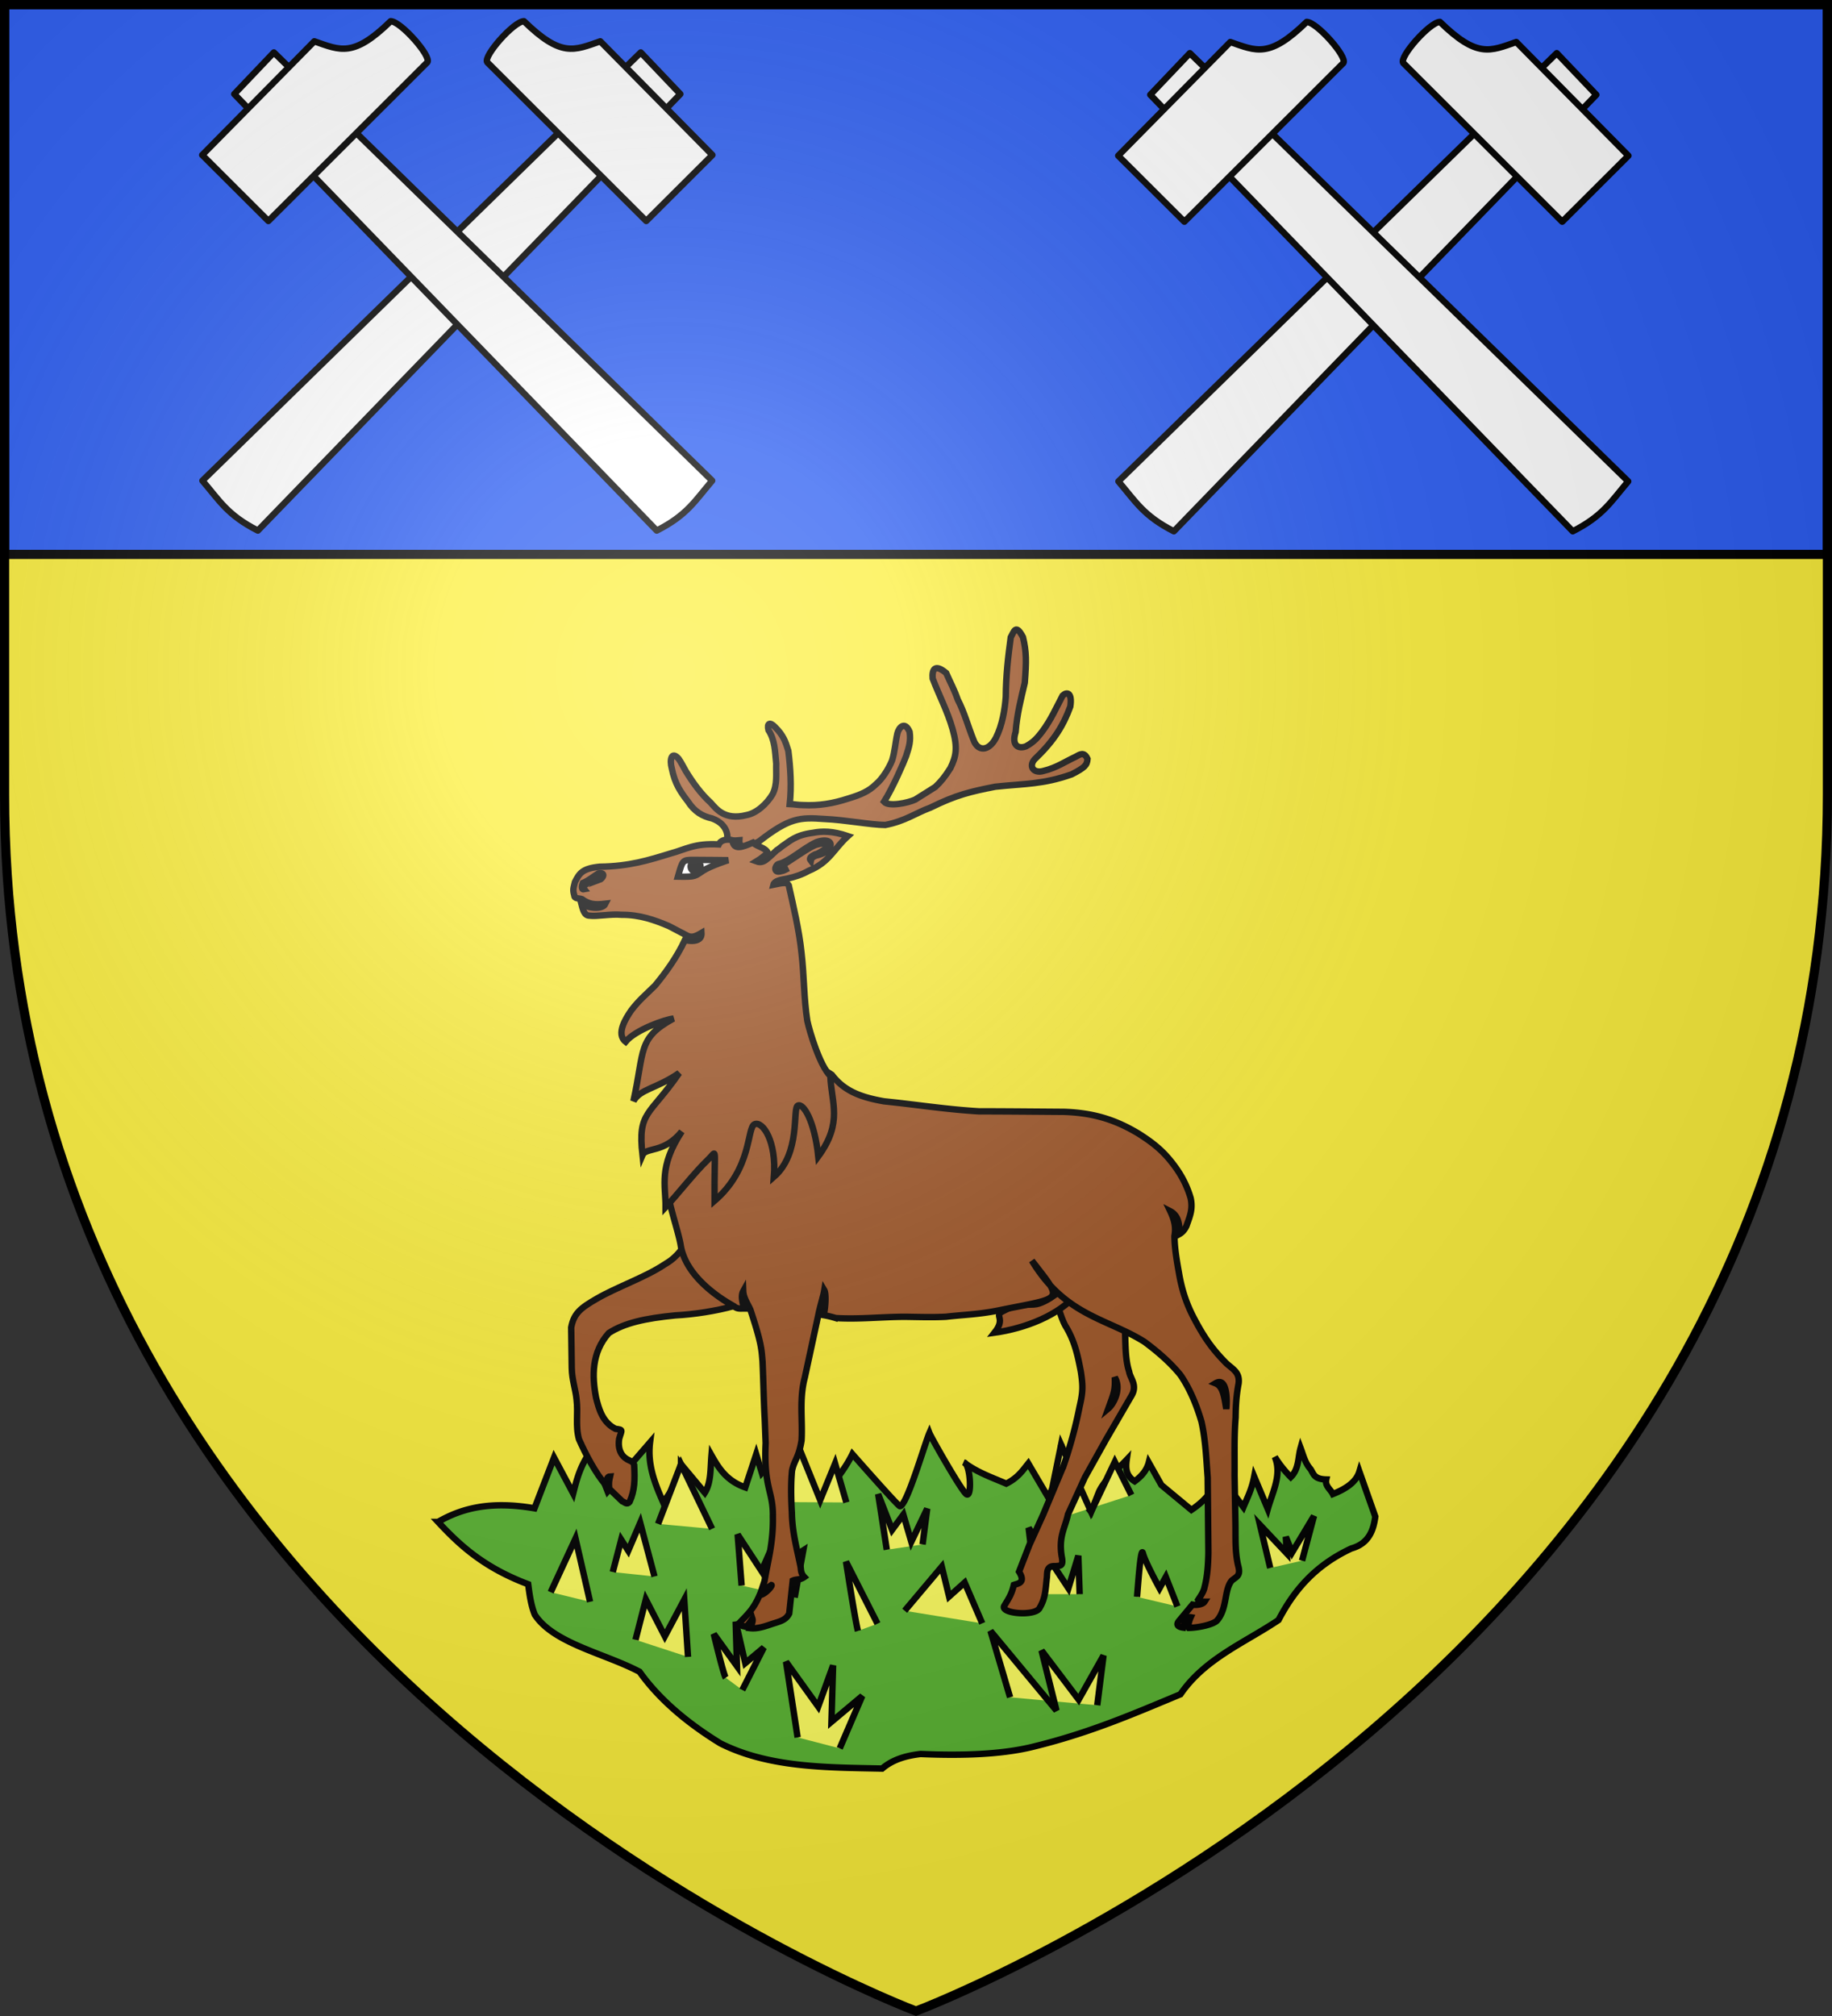
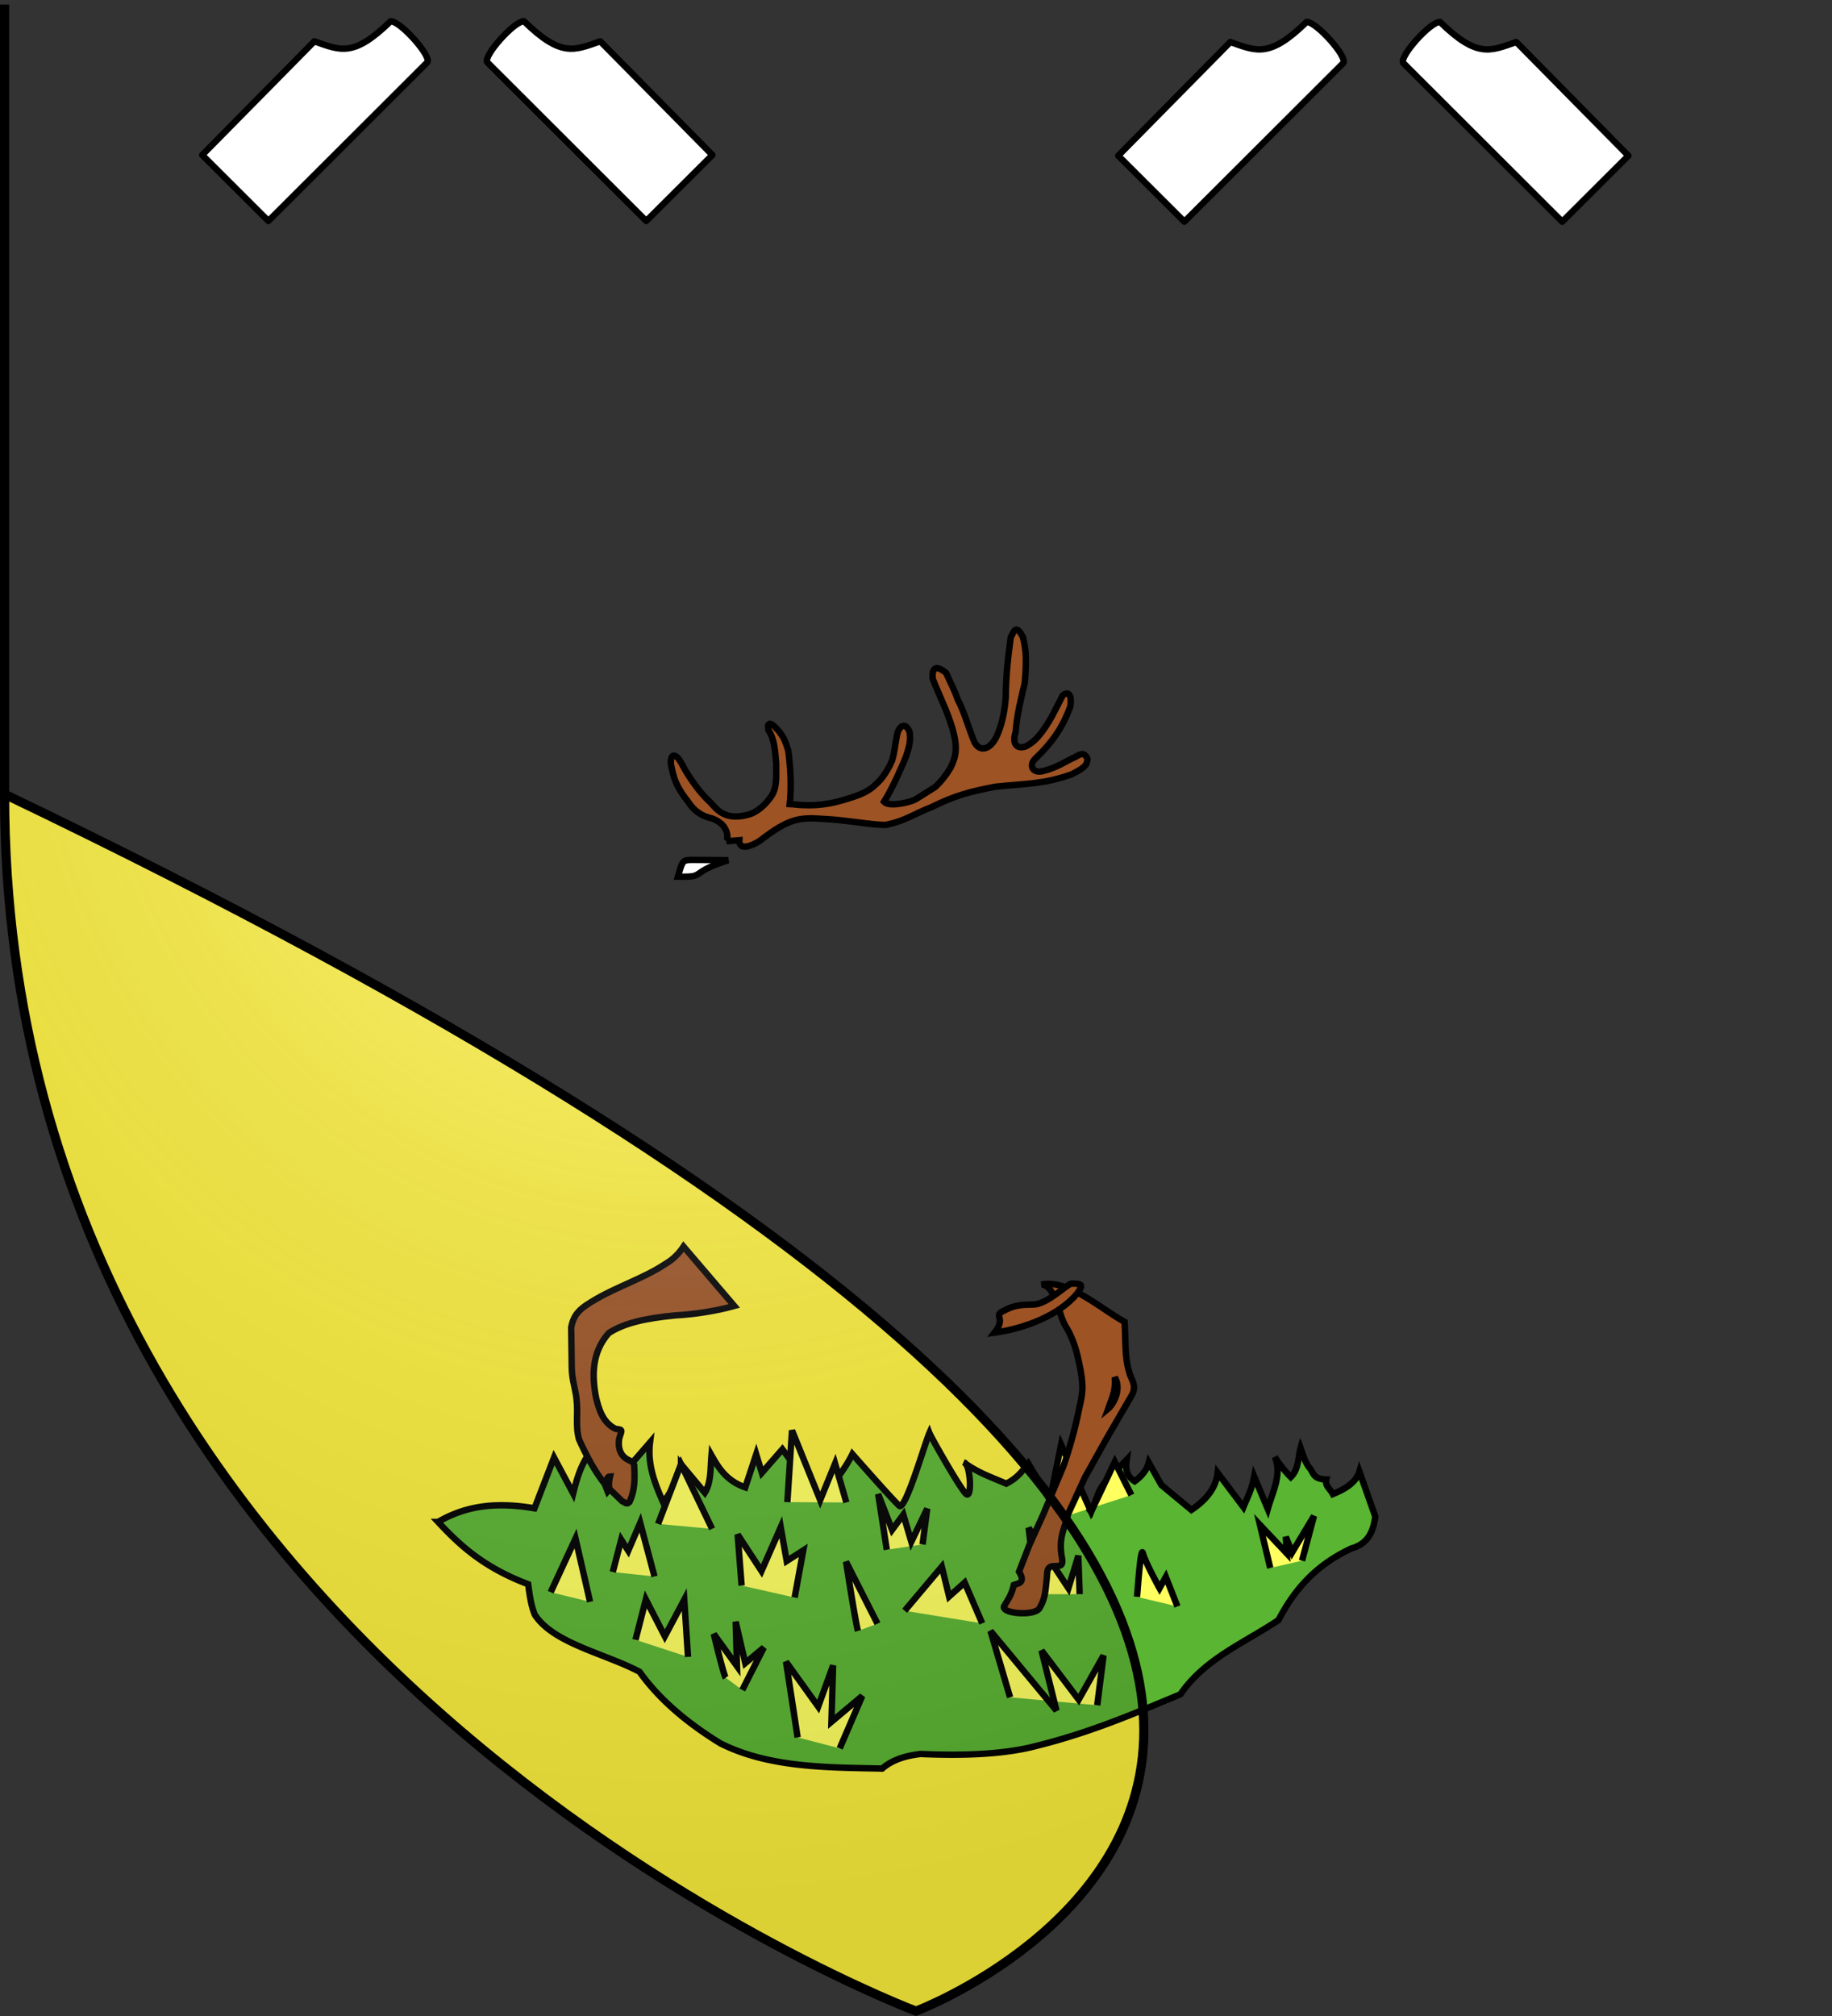
<svg xmlns="http://www.w3.org/2000/svg" xmlns:xlink="http://www.w3.org/1999/xlink" width="600" height="660" viewBox="-300 -300 600 660">
  <rect x="-300" y="-300" width="600" height="660" fill="#333333" stroke="none" />
  <defs>
    <radialGradient id="d" cx="-80" cy="-80" r="405" gradientUnits="userSpaceOnUse">
      <stop offset="0" style="stop-color:#fff;stop-opacity:.31" />
      <stop offset=".19" style="stop-color:#fff;stop-opacity:.25" />
      <stop offset=".6" style="stop-color:#6b6b6b;stop-opacity:.125" />
      <stop offset="1" style="stop-color:#000;stop-opacity:.125" />
    </radialGradient>
-     <path id="a" d="M-298.5-298.5h597V-40C298.5 246.2 0 358.39 0 358.39S-298.5 246.2-298.5-40z" />
+     <path id="a" d="M-298.5-298.5V-40C298.5 246.2 0 358.39 0 358.39S-298.5 246.2-298.5-40z" />
  </defs>
  <use xlink:href="#a" width="100%" height="100%" style="fill:#fcef3c" transform="matrix(1 0 0 1 0 .05)" />
-   <path d="M-298.5-298.5h597v180h-597z" style="fill:#2b5df2;stroke:#000;stroke-width:3" />
  <g style="stroke:#000;stroke-width:1.69;stroke-miterlimit:4;stroke-dasharray:none;stroke-opacity:1">
    <path d="M994.48-276.928c5.662 6.072 11.945 11.98 23.772 16.43.361 2.791.742 5.572 1.748 8.04 4.947 7.566 18.256 10.115 27.617 15.032 4.821 6.782 11.888 13.084 21.324 18.877 12.683 6.375 27.725 6.347 42.648 6.642 2.814-2.411 6.34-3.402 10.138-3.845 11.968.521 22.395.015 30.413-2.098 14.711-3.65 26.255-8.71 38.104-13.633 6.447-9.428 16.878-13.541 25.868-19.576 3.937-7.529 9.391-14.298 19.227-18.877 4.433-1.24 5.784-4.534 6.292-8.39l-4.195-11.886c-.852 2.839-3.598 4.579-6.991 5.943-.627-1.263-2.147-2.143-1.748-3.845-3.394-.086-3.337-1.636-4.195-2.797-1.403-1.589-1.853-3.6-2.567-5.496-.73 2.595-.4 5.508-2.595 7.663-1.565-1.582-3.001-3.36-4.203-5.315 1.938 4.634-.572 9.162-1.854 13.72l-3.584-8.529c-.688 3.54-1.83 5.575-2.842 8.034l-6.798-9.023c-.434 3.86-2.877 7.07-6.921 9.764l-7.91-6.55-3.337-5.933c-.44 1.701-1.523 3.36-3.708 4.944-2.346-1.466-2.402-3.529-2.101-5.685-2.554 2.72-5.683 5.055-7.292 8.404l-2.101 5.315c-4.199-5.26-7.556-10.86-7.91-17.674 1.983 6.463-2.141 10.24-3.337 13.966l-5.315-9.022c-1.501 1.864-2.744 3.784-5.809 5.314-3.782-1.631-7.67-2.946-11.123-5.562 1.619.295 2.135 8.939.741 8.405-.898.033-9.451-15.054-9.887-16.191-1.239 2.843-6.01 19.405-7.787 19.28-.489-.034-12.52-13.718-12.52-13.718-2.152 4.376-5.466 8.172-8.49 12.112l-9.969-13.38-5.418 6.206-1.486-4.894-2.884 8.739c-4.977-1.77-7.004-5.093-8.914-8.477-.298 3.45-.07 7.192-1.748 9.875l-6.29-7.524a24.65 24.65 0 0 1-4.696 10.073c-2.17-4.934-4.198-9.917-3.46-15.82l-11.186 12.915-4.263-10.814c-2.889 3.79-3.864 7.58-4.82 11.37l-5.05-9.463-5.155 13.37c-11.705-2.032-19.3.044-25.432 3.584z" style="fill:#5ab532;stroke:#000;stroke-width:1.69;stroke-linecap:butt;stroke-linejoin:miter;stroke-miterlimit:4;stroke-dasharray:none;stroke-opacity:1" transform="matrix(1.242 0 0 1.242 -1391.682 542.187)" />
    <path d="m1024.185-258.402 6.55-14.151 3.832 16.685M1040.561-263.716l2.225-8.528 1.854 2.904 3.151-7.354 3.77 14.152M1046.555-245.857l2.72-10.63 5.005 9.703 5.129-9.64.989 15.078M1070.339-235.853c-.612-.874-3.146-11.536-3.146-11.536l6.117 8.477-.35-11.71 2.535 10.924 4.894-4.108-5.68 11.187M1089.304-220.122l-3.06-19.926 8.478 11.799 3.933-10.837-.437 14.857 8.127-6.817-5.942 13.808M1105.21-248.175c-.7-2.535-3.147-18.266-3.147-18.266l8.303 16.343M1052.51-276.404l6.034-15.74 8.212 17.051M1117.532-253.506l9.788-11.624 1.923 7.866 4.107-3.67 4.632 10.749M1152.315-257.876a9818 9818 0 0 1-2.098-17.479l10.487 15.906 2.622-8.565.35 10.138M1145.323-230.697l-5.156-17.478 17.391 20.974-3.933-15.818 9.789 12.934 6.554-11.623-1.66 13.109M1178.795-257.177c.175-1.573.961-13.808 1.573-11.449s4.37 9.177 4.37 9.177l1.66-2.972 3.06 7.779M1154.587-276.666l4.192-20.606 7.91 17.674 6.25-13.148 4.37 8.74M1213.927-264.78l-2.709-11.361 7.08 7.515-.263-4.37 1.66 4.108 5.769-9.613-3.147 11.798M1074.534-260.148l-1.049-13.459 6.292 9.613 5.07-11.536 1.572 8.915 4.37-2.797-2.272 12.41M1112.813-269.587l-2.273-14.682 3.67 9.438 2.972-4.02 2.098 7.167 4.195-8.74-1.224 9.439M1086.594-282.145l1.224-18.904 7.433 18.36 3.928-9.62 2.971 10.254" style="fill:#ffff60;fill-opacity:1;stroke:#000;stroke-width:1.69;stroke-linecap:butt;stroke-linejoin:miter;stroke-miterlimit:4;stroke-dasharray:none;stroke-opacity:1" transform="matrix(1.242 0 0 1.242 -1391.682 542.187)" />
  </g>
  <g style="stroke-width:1.55;stroke-miterlimit:4;stroke-dasharray:none">
    <g style="display:inline;stroke-width:1.55;stroke-miterlimit:4;stroke-dasharray:none" transform="matrix(1.355 0 0 1.355 -322.326 -437.407)">
      <g style="display:inline;stroke:#000;stroke-width:1.55;stroke-miterlimit:4;stroke-dasharray:none;stroke-opacity:1">
        <path d="M131.422 202.157c.467-.638.636-4.018-3.441-5.51-2.338-.51-4.283-1.633-5.897-4.148-1.742-2.26-3.143-4.271-3.864-7.935-.59-2.172-.052-4.273 1.636-2.366.645.934 1.115 1.877 1.71 2.942 1.657 2.728 3.647 5.5 6.028 7.674 1.366 1.49 3.36 4.351 8.65 3.025 2.508-.468 4.92-2.714 6.32-5.015 1.232-2.385.807-5.02.896-7.406-.296-2.94-.3-5.717-1.873-8.103-.423-1.703.37-2.026 1.558-.783 2.04 2.002 2.561 3.552 3.243 5.77.508 4.132.808 8.515.34 12.86 1.02.041 2.105.25 3.126.25 3.994.212 7.427-.424 10.87-1.533 3.228-.978 5.09-1.786 6.834-3.492 1.57-1.32 3.05-3.694 3.9-5.74.678-2.13.769-4.225 1.28-6.527.381-1.577 1.861-3.034 2.963-.398.308 2.215-.08 3.525-.846 5.868-.466 1.32-3.257 7.74-5.337 11.023 1.14 1.264 5.786.288 7.528-.52 1.401-.893 3.42-2.123 4.865-3.059 1.273-1.191 2.346-2.466 3.652-4.557 1.36-2.793 1.829-4.843.51-9.489-1.273-4.389-3.228-8.017-4.8-12.151-.17-2.027.407-3.724 3.265-1.333.977 2.215 2 4.095 2.808 6.439 1.614 3.11 2.505 6.513 3.78 9.667 1.025 2.942 3.714 2.866 5.445-.458 1.53-3.026 2.166-6.897 2.377-9.879.042-5.325.556-9.6 1.195-14.373.795-1.428 1.208-3.396 2.963-.05.854 3.577.83 5.855.432 11.013-.934 4.005-1.872 7.505-2.21 11.894-1.051 3.308.697 4.151 2.483 3.469 2.08-1.107 2.962-2.335 3.937-3.57 2.124-2.854 3.278-5.548 4.939-8.7 1.031-.96 2.37-.783 1.852 2.661-1.658 4.516-3.87 8.152-8.248 12.371-2.083 1.807-.777 3.956 1.816 3.162 3.144-.766 5.218-2.258 7.727-3.408.978-.553 2.05-1.324 2.869.524-.126 1.534-.64 2.072-3.836 3.726-7.053 2.47-11.308 2.217-18.446 2.984-5.863 1.15-9.43 1.96-15.637 5.03-3.781 1.404-6.127 3.278-10.973 4.216-3.61-.041-9.726-1.237-14.698-1.45-5.948-.425-8.4-.324-15.71 5.342-3.22 1.94-4.97 1.695-4.859-.205l-3.135.25" style="fill:#9d5324;fill-opacity:1;fill-rule:evenodd;stroke:#000;stroke-width:1.55;stroke-miterlimit:4;stroke-dasharray:none;stroke-opacity:1" transform="translate(60.632 102.51)" />
      </g>
      <path d="M288.27 420.769c.343 3.523-.054 8.42 1.128 12.037.254 1.66 2.097 3.262.566 5.82l-6.086 10.472-5.173 9.255-4.09 8.933c-.72 3.324-2.293 5.34-1.529 10.113.552 2.555-.413 2.282-1.517 2.41-2.246-.166-1.934 1.61-2.056 2.725-.339 2.939-.312 4.905-1.713 7.292-.85 2.172-9.484 1.49-8.618-.372 1.168-1.959 1.794-2.813 2.346-5.115.89-.331 2.996-.43 1.254-3.2l2.507-6.449 3.36-7.414 4.892-11.708a107 107 0 0 0 3.863-14.228c.849-3.664.86-5.02.305-8.598-.721-3.748-1.449-7.2-3.532-10.695-1.901-2.948-2.668-10.29-5.993-10.276 6.56-1.324 14.184 5.754 20.086 8.994zm-2.342 13.424c.139 3.096-.252 3.898-1.566 7.528 1.24-1.038 3.26-4.666 1.566-7.528z" style="display:inline;fill:#9d5324;fill-opacity:1;fill-rule:evenodd;stroke:#000;stroke-width:1.55;stroke-miterlimit:4;stroke-dasharray:none;stroke-opacity:1" />
      <path d="M275.464 411.534c-1.05.1-5.74 4.923-9.119 5.055-2.665.104-4.38-.09-7.644 1.711-1.987 1.097.97 1.558-1.845 5.104 7.378-1.045 15.552-4.17 19.967-9.453 1.407-2.001 1.522-2.417-1.359-2.417z" style="fill:#9d5324;fill-opacity:1;fill-rule:evenodd;stroke:#000;stroke-width:1.55;stroke-linecap:butt;stroke-linejoin:miter;stroke-miterlimit:4;stroke-dasharray:none;stroke-opacity:1" />
      <path d="M193.956 416.937c-4.322 1.208-9.805 2.06-14.241 2.28-7.267.723-12.275 1.802-16.1 4.272-4.164 4.688-4.056 10.422-3.077 15.578.678 2.724 1.554 5.982 4.7 7.56 1.98.268 1.513.198.888 2.438-.467 3.196 1.143 4.619 2.418 5.172.383.212.912.26 1.209 1.07.197 3.67.17 6.17-1.103 8.983-.664.792-1.18.04-1.792-.172l-3.119-2.999c-.165-1.494-.037-1.935.197-2.996-.65.022-.924.733-.99 2.166-2.536-2.997-4.842-7.342-6.537-11.166-.895-3.324-.155-6.163-.58-9.615-.211-2.344-1.11-4.669-1.154-7.566l-.138-9.81c.636-3.365 2.207-4.66 6.201-6.96 4.675-2.728 11.778-5.185 16.284-8.21.37-.31 2.517-1.158 4.672-4.367z" style="display:inline;fill:#9d5324;fill-opacity:1;fill-rule:evenodd;stroke:#000;stroke-width:1.55;stroke-miterlimit:4;stroke-dasharray:none;stroke-opacity:1" />
-       <path d="M181.023 402.379c-.392-2.537-2.025-7.402-2.802-11.074 4.85-1.392 8.017-51.068 39.328-30.204 3.058 4.048 7.282 5.459 12.595 6.396 7.649.766 14.959 1.953 22.991 2.422 6.841 0 13.727.079 20.61.122 7.224.255 12.562 2.006 18.045 5.332 2.72 1.747 5.108 3.465 7.404 6.235 2.294 2.769 4.003 5.639 5.068 9.261.593 2.727-.2 4.426-1.009 6.729-.45.984-1.068 1.618-1.758 1.998.244-3.382-.834-4.86-2.16-5.542 1.114 2.348 1.376 4.079 1.018 5.968 0 2.769.586 6.188 1.094 9 .68 3.962 1.746 7.282 3.575 10.776 2.676 5.112 4.702 7.783 7.889 11.022 1.742 1.534 3.244 2.234 2.946 4.832-.508 2.727-.684 4.872-.727 8.238-.38 4.683-.207 9.293-.25 13.98l.21 11.927c.042 3.236-.115 6.567.647 9.847.722 2.555-.396 2.669-1.543 3.65-1.869 2.215-1.019 6.626-3.484 9.567-.701.947-4.262 1.8-6.847 1.86-.364-.718.188-2.084.411-2.57-.926-.16-1.403 1.265-1.784 2.51-1.202-.157-1.822-.632-1.1-1.556l3.328-4.006c.76.16 2.44.025 2.906-.714-.48-.002-1.306.066-1.546-.437.546-.836 1.35-1.988 1.536-3.026.72-2.683.896-5.742.938-8.512l-.174-18.025c-.338-4.56-.514-9.03-1.492-13.461-1.231-4.176-2.841-8.03-5.094-11.31-2.591-3.196-5.859-5.899-8.665-7.987-9-5.686-19.133-6.228-27.242-19.635 7.765 10.074 7.813 8.782-7.862 11.988-4.886 1.022-8.546 1.055-12.881 1.567-3.272.17-6.622.054-9.852.012-5.737 0-11.073.647-16.81.305a24 24 0 0 0-2.907-.703c.51-2.291.574-5.294.136-6.028-.246 1.507-1.058 4.012-1.418 5.873l-3.29 15.23c-1.401 5.285-.49 10.267-.787 15.211-.667 4.132-1.775 4.769-2.3 7.282-.298 3.024-.248 6.602-.035 10.181.083 4.729 1.188 8.558 2.08 12.948.17.808-.011 1.597.922 2.577-1.126.788-1.861.444-2.798.87l-.849 7.93c-.85 1.787-2.606 1.99-4.56 2.672-1.81.616-3.345 1.066-4.96.87.119-.343.873-1.487.623-2.26-.636.901-1.457 2.259-1.816 1.836-.567-.052-.864-.14-1.437-.709 2.083-2.224 3.501-3.384 4.99-6.836 1.417-.145 3.22-2.383 2.864-2.44-.951.622-1.904 1.443-2.417 1.275l.736-2.196c.89-5.241 2.154-9.417 2.026-15.596.126-6.178-2.253-6.818-1.743-17.77l-.225-5.825c-.254-4.644-.32-9.288-.531-13.933-.254-2.897-.217-4.3-2.938-12.484-.608-1.396-1.656-2.795-1.724-4.488-.67 1.206-.114 2.905.194 4.209-.85-.008-1.63.17-2.418-.547-4.553-2.516-11.682-7.655-12.881-14.645zm129.24 33.253c1.592.646 2.025 2.391 2.606 6.175.225-1.532.343-7.953-2.606-6.175z" style="display:inline;fill:#9d5324;fill-opacity:1;fill-rule:evenodd;stroke:#000;stroke-width:1.55;stroke-miterlimit:4;stroke-dasharray:none;stroke-opacity:1" />
-       <path d="M177.354 393.078c.03-5.25-1.744-9.686 3.918-18.297-4.235 5.31-8.678 3.757-9.505 5.707-1.197-10.64 1.703-9.396 8.872-19.828-5.402 3.757-9.453 3.84-11.06 6.798 2.72-12.254.94-15.2 9.673-19.954-1.8.137-9.14 2.67-11.564 5.591-2.38-1.863.056-5.68 1.403-7.624 1.868-2.429 3.278-3.546 5.7-5.93 2.616-3.136 5.29-6.876 7.227-11 3.106.621 4.102-.367 4.011-1.72-1.66.999-2.499 1.121-3.46.644l-4.424-2.314c-3.4-1.45-7.107-2.765-11.443-2.721-2.633-.255-5.913.462-7.74.207-1.337 0-1.61-1.544-1.996-2.999 1.426 1.232 5.148 1.63 5.867.119-2.69.319-4.02.112-5.706-1.111-.677-.255-1.843-.019-1.843-.914-.424-1.364-.18-1.776.159-3.225 1.062-2.045 1.713-3.275 5.99-3.696 7.18-.083 11.93-1.604 17.071-3.18 3.696-.981 5.833-2.548 11.698-2.206.532-1.181 2.142-1.33 3.314-1.011.255 2.557 2.44 1.651 4.948.572 1.147 1.106 2.963 1.127 3.643 2.532-1.217.845-1.488 1.22-2.767 2.002 1.676.597 2.395-.425 4.887-2.694.3-.13 1.133-.837 1.346-1.008 1.783-1.15 3.123-2.64 7.372-3.195 2.25-.425 4.703-.487 8.485.79-3.525 3.195-4.443 6.326-9.543 8.413-1.474.848-3.202 1.44-5.101 1.86-1.73.293-3.141.587-3.364 1.474 2.604-.55 3.288-.59 3.697.135 1.165 5.218 2.554 11.033 3.094 16.402.636 5.495.551 10.919 1.4 16.373.552 2.554 2.97 10.722 5.564 13.32.226 6.462 3.107 11.173-2.918 19.422-.909-8.593-3.6-12.95-4.946-12.28s.8 11.48-5.778 17.22c.682-8.616-2.74-13.558-4.664-12.719-1.922.84-.53 10.598-9.69 18.514-.083-13.698.772-12.207-1.594-9.946-3.244 3.1-7.356 8.424-10.233 11.477zm35.049-84.522c-.029-.027.889-.781 1.51-.822 3.492-1.716 3.463-3.196.158-2.305-1.672.24-7.597 4.787-8.907 5.193-1.069.983 1.426.736 1.864.537-.546.28-1.079.64-1.78.736-1.868.553-1.529-1.32-.677-1.704 2.76-.638 5.863-3.749 9.263-5.325 2.59-.894 3.994-.042 3.186 1.32-.678 1.276-2.25 1.662-3.484 2.001-.78.409-.976.624-1.069 1.127-.21-.28-.312-.246-.062-.758zm-51.15 5.5c.75-.84.731-1.385.047-1.233-1.155.767-2.224 1.483-3.237 2.271-.71-.23-.595.864-.351 1.177-.644.139-.74-.5-.357-1.521 1.444-.595 2.463-1.533 3.738-2.3 1.996-.381 1.104 1.277.16 1.606z" style="display:inline;fill:#9d5324;fill-opacity:1;fill-rule:evenodd;stroke:#000;stroke-width:1.55;stroke-miterlimit:4;stroke-dasharray:none;stroke-opacity:1" />
      <path d="M180.333 313.216c1.152-3.988 1.05-4.053 3.802-4.052s8.359.072 8.359.072-4.086 1.281-6.072 2.54-1.508 1.527-6.089 1.44z" style="display:inline;fill:#fff;fill-rule:evenodd;stroke:#000;stroke-width:1.55;stroke-linecap:butt;stroke-linejoin:miter;stroke-miterlimit:4;stroke-dasharray:none;stroke-opacity:1" />
-       <ellipse cx="26.195" cy="57.274" rx="1.198" ry="1.248" style="fill:#000;fill-opacity:1;stroke:#000;stroke-width:1.55;stroke-miterlimit:4;stroke-dasharray:none;stroke-opacity:1" transform="translate(158.409 253.475)" />
    </g>
  </g>
  <use xlink:href="#b" id="c" width="100%" height="100%" x="0" y="0" style="stroke-width:2.1;stroke-miterlimit:4;stroke-dasharray:none" transform="matrix(-1 0 0 1 -300.456 0)" />
  <g id="b" style="stroke-width:3.529;stroke-miterlimit:4;stroke-dasharray:none">
-     <path d="m58.571 447.362 226.232-246.131 24.126 20.417L87.758 476.225c-11.73-8.877-19.74-12.704-29.187-28.863" style="color:#000;display:inline;overflow:visible;visibility:visible;opacity:1;fill:#fff;fill-opacity:1;fill-rule:nonzero;stroke:#000;stroke-width:3.529;stroke-linecap:round;stroke-linejoin:round;stroke-miterlimit:4;stroke-dasharray:none;stroke-dashoffset:0;stroke-opacity:1;marker:none;marker-start:none;marker-mid:none;marker-end:none" transform="rotate(-86.662 -233.049 133.415)scale(.595)" />
    <path d="M216.173 224.037 250.3 185.57l66.041 57.96c-4.187 14.712-7.662 21.993 13.494 41.303.24 5.591-17.957 23.623-21.368 21.49z" style="color:#000;display:inline;overflow:visible;visibility:visible;opacity:1;fill:#fff;fill-opacity:1;fill-rule:nonzero;stroke:#000;stroke-width:3.529;stroke-linecap:round;stroke-linejoin:round;stroke-miterlimit:4;stroke-dasharray:none;stroke-dashoffset:0;stroke-opacity:1;marker:none;marker-start:none;marker-mid:none;marker-end:none" transform="rotate(-86.662 -233.049 133.415)scale(.595)" />
  </g>
  <use xlink:href="#c" width="100%" height="100%" style="stroke-width:2.1;stroke-miterlimit:4;stroke-dasharray:none" transform="translate(300 .23)" />
  <use xlink:href="#b" width="100%" height="100%" style="stroke-width:2.1;stroke-miterlimit:4;stroke-dasharray:none" transform="translate(300 .23)" />
  <g style="display:inline">
    <use xlink:href="#a" width="100%" height="100%" style="fill:url(#d)" />
  </g>
  <use xlink:href="#a" width="100%" height="100%" style="fill:none;stroke:#000;stroke-width:3;stroke-miterlimit:4;stroke-dasharray:none" transform="matrix(1 0 0 1 0 .003)" />
</svg>